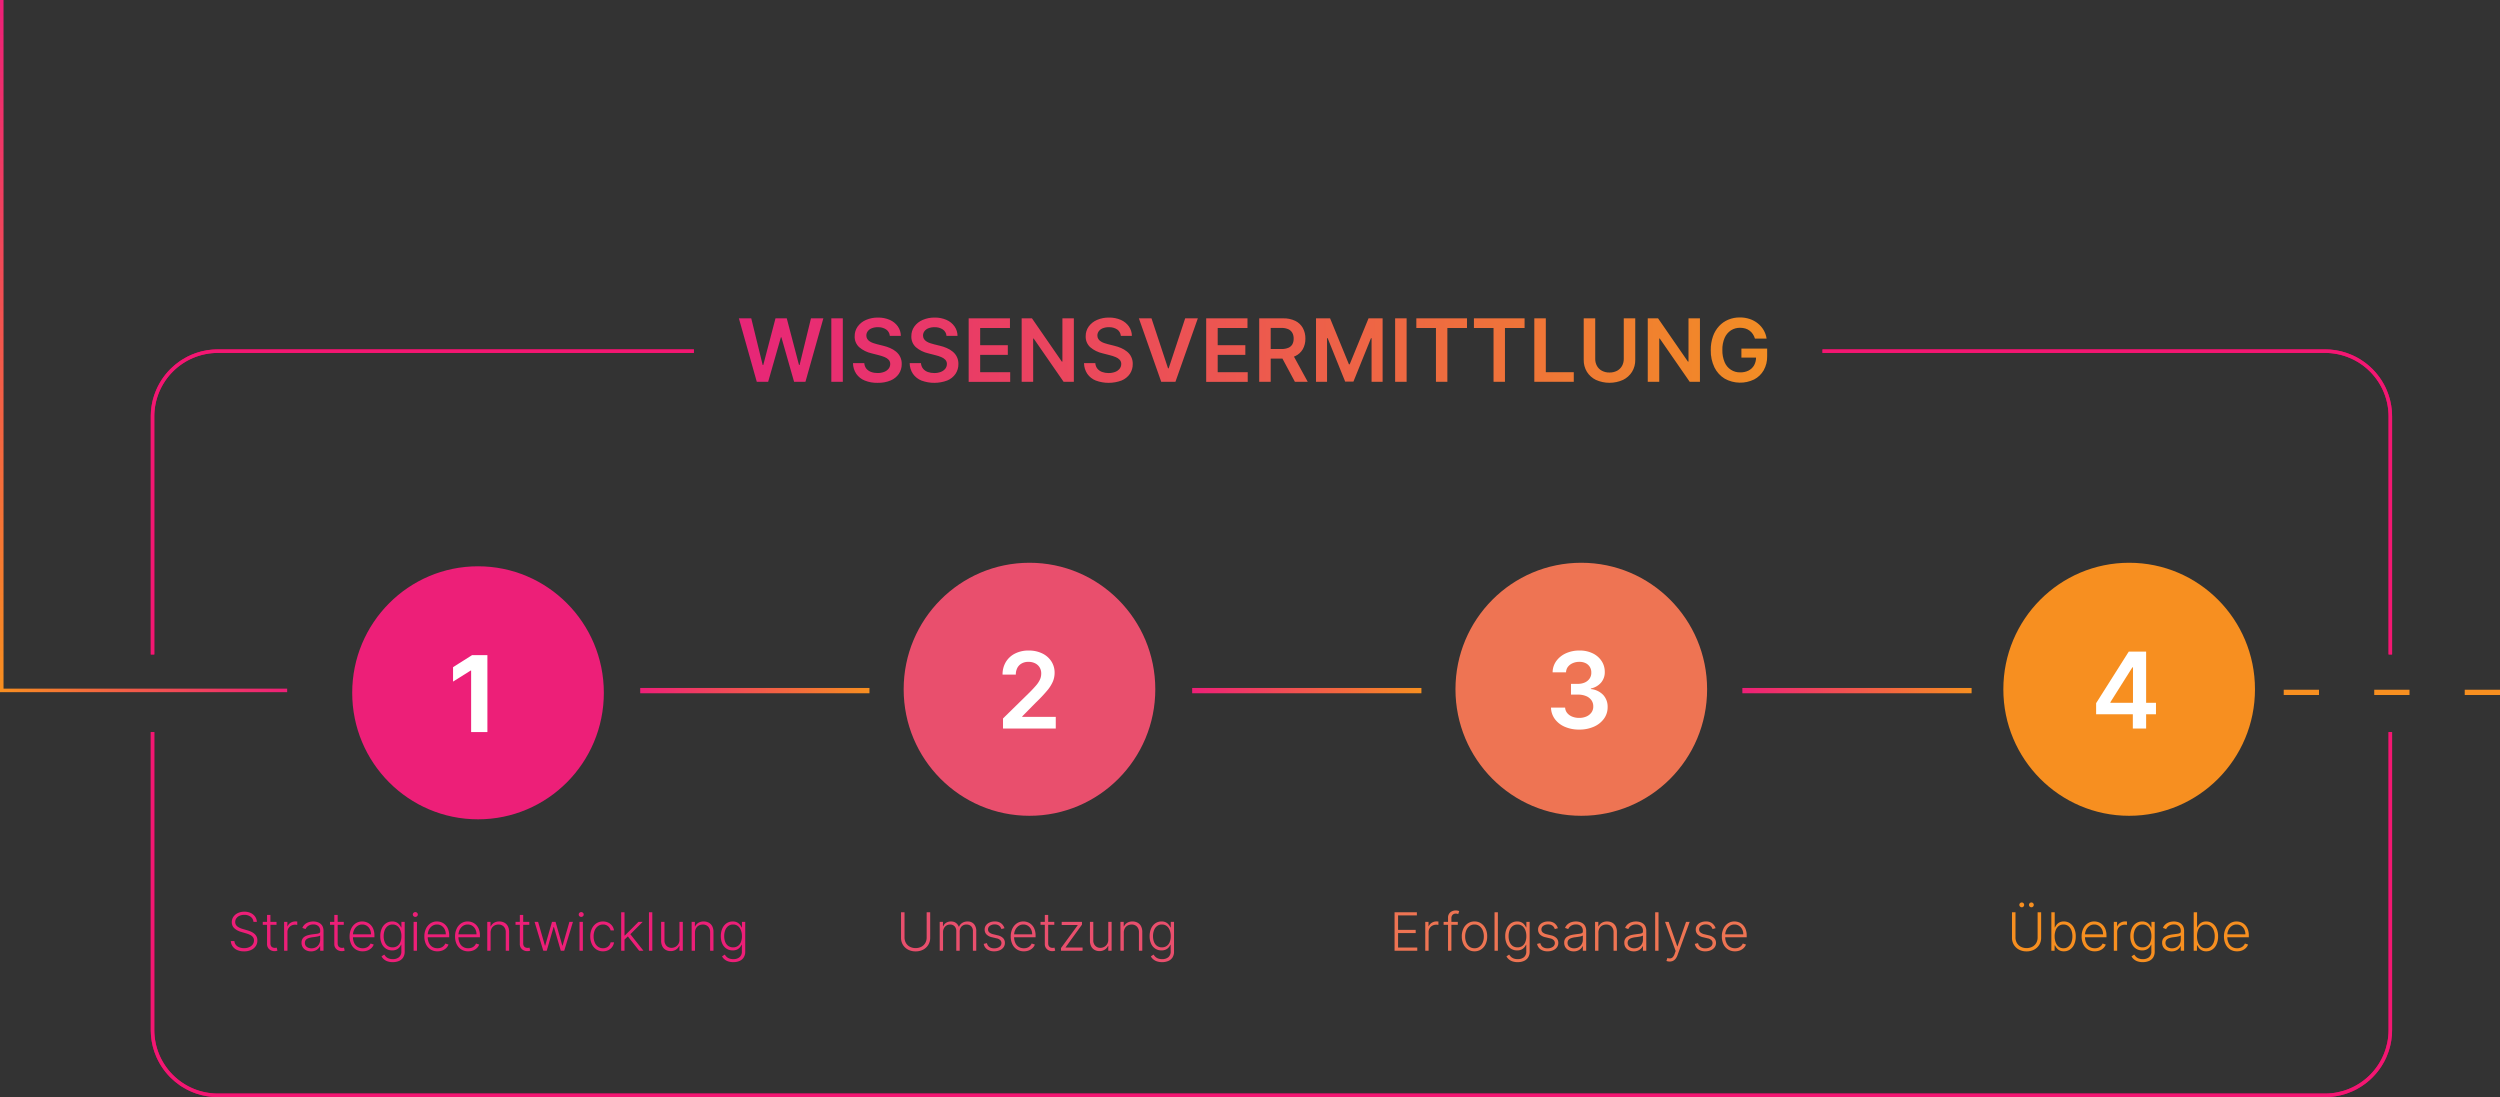
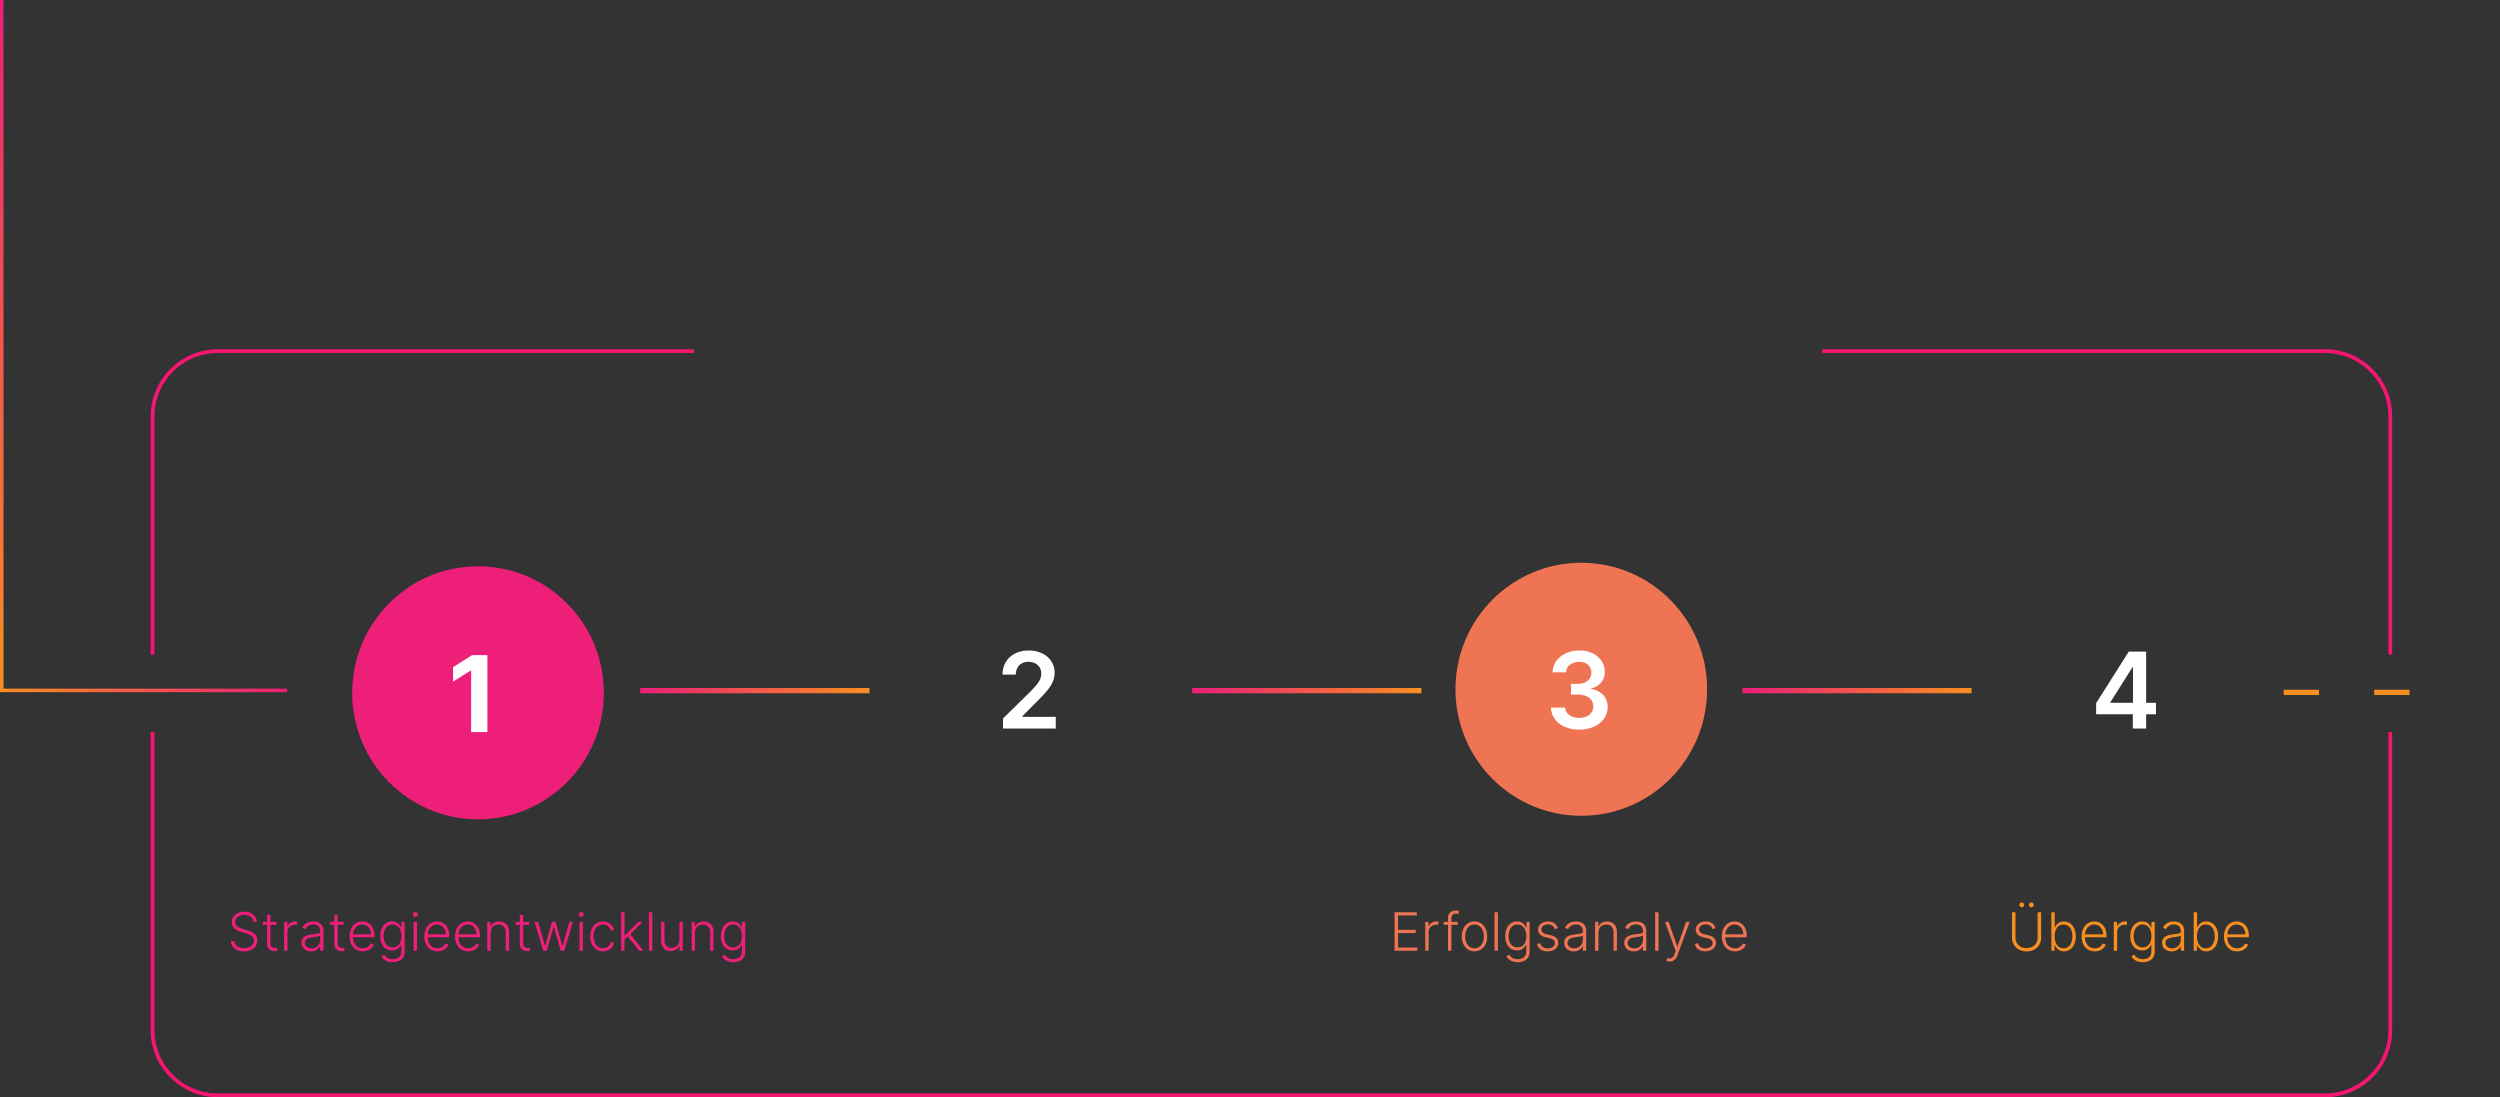
<svg xmlns="http://www.w3.org/2000/svg" width="1417.697" height="622.133" viewBox="0 0 1417.697 622.133">
  <rect x="0" y="0" width="1417.697" height="622.133" fill="#333333" stroke="none" />
  <defs>
    <linearGradient id="linear-gradient" x1="0.5" x2="0.5" y2="1" gradientUnits="objectBoundingBox">
      <stop offset="0" stop-color="#ed1f78" />
      <stop offset="1" stop-color="#f78f20" />
    </linearGradient>
    <clipPath id="clip-path">
      <rect id="Rechteck_83" data-name="Rechteck 83" width="1271" height="424" fill="none" />
    </clipPath>
    <clipPath id="clip-path-2">
      <path id="Pfad_66" data-name="Pfad 66" d="M1324.393,243.487v169a36.041,36.041,0,0,1-36,36h-1195a36.041,36.041,0,0,1-36-36v-169h-2v169a37.663,37.663,0,0,0,2,12.17q.555,1.65,1.259,3.24c.16.35.32.7.491,1.05v.01c.379.8.8,1.58,1.23,2.34a38.739,38.739,0,0,0,4.7,6.52c.26.28.519.561.78.84.3.31.609.62.92.93a38.852,38.852,0,0,0,5.05,4.18c.36.25.72.49,1.089.73h.01c1.031.65,2.08,1.26,3.17,1.83.821.41,1.661.81,2.52,1.17s1.71.691,2.59.99a37.859,37.859,0,0,0,12.191,2h1195a37.69,37.69,0,0,0,12.17-2q1.651-.555,3.24-1.26c.35-.16.7-.32,1.05-.49h.01c.491-.24.97-.48,1.44-.73.82-.45,1.631-.92,2.42-1.42a39.134,39.134,0,0,0,3.41-2.44c0-.01,0-.01.01,0q.81-.66,1.591-1.35c.52-.47,1.019-.95,1.52-1.44a38.922,38.922,0,0,0,5.24-6.53c.5-.79.97-1.6,1.42-2.43.25-.47.489-.95.73-1.44v-.01c.17-.35.329-.7.489-1.05q.706-1.59,1.26-3.24a37.663,37.663,0,0,0,2-12.17v-169Zm-1231-217a37.858,37.858,0,0,0-12.191,2c-.88.3-1.739.63-2.59.99s-1.7.76-2.52,1.17c-1.09.57-2.139,1.18-3.17,1.83h-.01c-.369.24-.729.48-1.089.73a38.852,38.852,0,0,0-5.05,4.18c-.311.31-.62.62-.92.93l-.78.84a38.739,38.739,0,0,0-4.7,6.52c-.43.76-.851,1.54-1.23,2.34v.01c-.171.35-.331.7-.491,1.05q-.705,1.59-1.259,3.24a37.663,37.663,0,0,0-2,12.17v135h2v-135a36.041,36.041,0,0,1,36-36h270v-2Zm910,0v2h285a36.041,36.041,0,0,1,36,36v135h2v-135a37.663,37.663,0,0,0-2-12.17q-.555-1.65-1.26-3.24c-.16-.35-.319-.7-.489-1.05v-.01c-.241-.49-.48-.97-.73-1.44-.45-.83-.921-1.64-1.42-2.43a38.923,38.923,0,0,0-5.24-6.53c-.5-.49-1-.97-1.52-1.44s-1.051-.91-1.591-1.35c-.01.01-.01.01-.01,0a39.133,39.133,0,0,0-3.41-2.44c-.789-.5-1.6-.97-2.42-1.42-.47-.25-.949-.49-1.44-.73h-.01c-.35-.17-.7-.33-1.05-.49q-1.588-.7-3.24-1.26a37.69,37.69,0,0,0-12.17-2Z" fill="none" />
    </clipPath>
    <linearGradient id="linear-gradient-6" x1="-0.044" y1="1.062" x2="-0.043" y2="1.062" gradientUnits="objectBoundingBox">
      <stop offset="0" stop-color="#fe7912" />
      <stop offset="0.575" stop-color="#f73e4b" />
      <stop offset="1" stop-color="#f31772" />
    </linearGradient>
    <clipPath id="clip-path-3">
-       <path id="Pfad_79" data-name="Pfad 79" d="M10.161,36.5,0,.5H7.017L13.5,26.957h.334L20.767.5h6.386L34.1,26.969h.322L40.89.5h7.017l-10.161,36H31.311l-7.2-25.259h-.285L16.6,36.5ZM58.946.5v36H52.424V.5Zm26.645,9.9a4.8,4.8,0,0,0-2.067-3.589A8.014,8.014,0,0,0,78.81,5.522a9.043,9.043,0,0,0-3.5.619A5.056,5.056,0,0,0,73.08,7.812a4.056,4.056,0,0,0-.792,2.413,3.6,3.6,0,0,0,.52,1.955,4.479,4.479,0,0,0,1.411,1.4,9.159,9.159,0,0,0,1.98.953c.73.26,1.46.47,2.2.656l3.379.842A23.109,23.109,0,0,1,85.7,17.316a13.888,13.888,0,0,1,3.391,2.042,8.7,8.7,0,0,1,3.255,7.054,9.783,9.783,0,0,1-1.621,5.569,10.615,10.615,0,0,1-4.666,3.75,18.3,18.3,0,0,1-7.376,1.349,18.41,18.41,0,0,1-7.289-1.3,10.742,10.742,0,0,1-4.814-3.8,11.145,11.145,0,0,1-1.869-6.077h6.411a5.5,5.5,0,0,0,1.163,3.131A6.3,6.3,0,0,0,74.948,30.9a10.526,10.526,0,0,0,3.688.619,10.162,10.162,0,0,0,3.738-.644A5.96,5.96,0,0,0,84.9,29.086a4.319,4.319,0,0,0,.928-2.7A3.387,3.387,0,0,0,85,24.061a6.2,6.2,0,0,0-2.265-1.547A21.623,21.623,0,0,0,79.354,21.4l-4.1-1.052a16.246,16.246,0,0,1-7.017-3.478,7.984,7.984,0,0,1-2.574-6.2A9.278,9.278,0,0,1,67.4,5.1a11.265,11.265,0,0,1,4.715-3.713A16.6,16.6,0,0,1,78.884.064,16.117,16.117,0,0,1,85.6,1.388a11,11,0,0,1,4.542,3.676,9.466,9.466,0,0,1,1.708,5.384H85.579Zm32.14,0a4.8,4.8,0,0,0-2.067-3.589,8.014,8.014,0,0,0-4.715-1.287,9.043,9.043,0,0,0-3.5.619,5.056,5.056,0,0,0-2.228,1.671,4.056,4.056,0,0,0-.792,2.413,3.6,3.6,0,0,0,.52,1.955,4.479,4.479,0,0,0,1.411,1.4,9.159,9.159,0,0,0,1.98.953c.73.26,1.46.47,2.2.656l3.379.842a23.109,23.109,0,0,1,3.923,1.287,13.888,13.888,0,0,1,3.391,2.042,8.7,8.7,0,0,1,3.255,7.054,9.783,9.783,0,0,1-1.621,5.569,10.615,10.615,0,0,1-4.666,3.75,20.966,20.966,0,0,1-14.665.05,10.742,10.742,0,0,1-4.814-3.8,11.145,11.145,0,0,1-1.869-6.077h6.411a5.5,5.5,0,0,0,1.163,3.131,6.3,6.3,0,0,0,2.661,1.869,10.526,10.526,0,0,0,3.688.619,10.162,10.162,0,0,0,3.738-.644,5.96,5.96,0,0,0,2.525-1.795,4.319,4.319,0,0,0,.928-2.7,3.387,3.387,0,0,0-.829-2.327,6.2,6.2,0,0,0-2.265-1.547,21.623,21.623,0,0,0-3.379-1.114l-4.1-1.052a16.246,16.246,0,0,1-7.017-3.478,7.984,7.984,0,0,1-2.574-6.2A9.278,9.278,0,0,1,99.539,5.1a11.265,11.265,0,0,1,4.715-3.713,16.6,16.6,0,0,1,6.77-1.324,16.117,16.117,0,0,1,6.72,1.324,11,11,0,0,1,4.542,3.676,9.466,9.466,0,0,1,1.708,5.384h-6.275Zm12.574,26.1V.5h23.415v5.47H136.828v9.777h15.68v5.47h-15.68v9.826h17.029v5.47H130.306ZM189.957.5v36h-5.8L167.186,11.97h-.3V36.5h-6.522V.5h5.841l16.943,24.541h.322V.5h6.485ZM216.6,10.4a4.8,4.8,0,0,0-2.067-3.589,8.014,8.014,0,0,0-4.715-1.287,9.043,9.043,0,0,0-3.5.619,5.056,5.056,0,0,0-2.228,1.671,4.056,4.056,0,0,0-.792,2.413,3.6,3.6,0,0,0,.52,1.955,4.479,4.479,0,0,0,1.411,1.4,9.159,9.159,0,0,0,1.98.953c.73.26,1.46.47,2.2.656l3.379.842a23.109,23.109,0,0,1,3.923,1.287,13.889,13.889,0,0,1,3.391,2.042,8.7,8.7,0,0,1,3.255,7.054,9.783,9.783,0,0,1-1.621,5.569,10.615,10.615,0,0,1-4.666,3.75,20.966,20.966,0,0,1-14.665.05,10.742,10.742,0,0,1-4.814-3.8,11.145,11.145,0,0,1-1.869-6.077h6.411a5.5,5.5,0,0,0,1.163,3.131,6.3,6.3,0,0,0,2.661,1.869,10.526,10.526,0,0,0,3.688.619,10.162,10.162,0,0,0,3.738-.644,5.96,5.96,0,0,0,2.525-1.795,4.319,4.319,0,0,0,.928-2.7,3.387,3.387,0,0,0-.829-2.327,6.2,6.2,0,0,0-2.265-1.547,21.623,21.623,0,0,0-3.379-1.114l-4.1-1.052a16.246,16.246,0,0,1-7.017-3.478,7.984,7.984,0,0,1-2.574-6.2A9.278,9.278,0,0,1,198.41,5.1a11.265,11.265,0,0,1,4.715-3.713,16.6,16.6,0,0,1,6.77-1.324,16.117,16.117,0,0,1,6.72,1.324,11,11,0,0,1,4.542,3.676,9.466,9.466,0,0,1,1.708,5.384H216.59ZM233.991.5l9.369,28.341h.371L253.087.5h7.178l-12.7,36H239.51L226.837.5h7.153ZM265,36.5V.5H288.42v5.47H271.527v9.777h15.68v5.47h-15.68v9.826h17.029v5.47H265Zm30.073,0V.5h13.5a15.324,15.324,0,0,1,6.968,1.436,9.912,9.912,0,0,1,4.27,4.035,12.182,12.182,0,0,1,1.448,6.039,11.822,11.822,0,0,1-1.473,6,9.74,9.74,0,0,1-4.319,3.923,16,16,0,0,1-6.992,1.386h-9.616V17.9H307.6a9.834,9.834,0,0,0,3.973-.681,4.7,4.7,0,0,0,2.29-1.98,6.429,6.429,0,0,0,.743-3.23,6.591,6.591,0,0,0-.755-3.28,4.975,4.975,0,0,0-2.3-2.079,9.645,9.645,0,0,0-3.985-.718h-5.978V36.486h-6.522Zm18.6-16.311L322.59,36.5h-7.277l-8.75-16.311h7.116ZM327.28.5h7.982l10.693,26.088h.421L357.069.5h7.982v36h-6.262V11.759h-.334L348.5,36.387h-4.678l-9.95-24.678h-.334V36.5H327.28V.5Zm51.385,0v36h-6.522V.5h6.522Zm5.507,5.47V.5H412.9v5.47H401.771V36.5H395.3V5.968H384.172Zm32.66,0V.5h28.724v5.47H434.43V36.5h-6.473V5.968H416.832ZM451.076,36.5V.5H457.6V31.029h15.853V36.5ZM501.792.5h6.522V24.024a12.666,12.666,0,0,1-1.819,6.807,12.422,12.422,0,0,1-5.111,4.579,18.794,18.794,0,0,1-15.383,0,12.387,12.387,0,0,1-5.1-4.579,12.629,12.629,0,0,1-1.807-6.807V.5h6.522V23.479a8.092,8.092,0,0,0,.99,4.01,6.906,6.906,0,0,0,2.809,2.747,8.739,8.739,0,0,0,4.294.99,8.876,8.876,0,0,0,4.294-.99,7.061,7.061,0,0,0,2.809-2.747,8.092,8.092,0,0,0,.99-4.01V.5ZM545,.5v36h-5.8L522.225,11.97h-.3V36.5h-6.522V.5h5.841L538.19,25.039h.322V.5H545Zm31.2,11.5A9.764,9.764,0,0,0,575,9.433a8.047,8.047,0,0,0-1.832-1.943,7.655,7.655,0,0,0-2.438-1.225,10.431,10.431,0,0,0-2.995-.408,9.351,9.351,0,0,0-5.173,1.46,9.834,9.834,0,0,0-3.564,4.282,16.359,16.359,0,0,0-1.287,6.869,16.737,16.737,0,0,0,1.287,6.906,9.271,9.271,0,0,0,8.874,5.767,10.048,10.048,0,0,0,4.752-1.052,7.549,7.549,0,0,0,3.106-2.995,9.135,9.135,0,0,0,1.089-4.567l1.473.223h-9.777v-5.1h14.6V21.97a15.566,15.566,0,0,1-1.968,7.995,13.365,13.365,0,0,1-5.421,5.2,18.105,18.105,0,0,1-16.633-.421,15.334,15.334,0,0,1-5.854-6.386,21.526,21.526,0,0,1-2.1-9.839,22.682,22.682,0,0,1,1.238-7.784A16.694,16.694,0,0,1,555.85,4.9a14.937,14.937,0,0,1,5.235-3.651A16.712,16.712,0,0,1,567.62-.01a17.278,17.278,0,0,1,5.569.866,14.793,14.793,0,0,1,4.591,2.475,13.73,13.73,0,0,1,3.317,3.8,13.419,13.419,0,0,1,1.708,4.851h-6.646Z" transform="translate(0 0.01)" fill="none" />
-     </clipPath>
+       </clipPath>
    <linearGradient id="linear-gradient-7" y1="0.5" x2="1" y2="0.5" gradientUnits="objectBoundingBox">
      <stop offset="0" stop-color="#e72578" />
      <stop offset="1" stop-color="#f28e24" />
    </linearGradient>
  </defs>
  <g id="Gruppe_167" data-name="Gruppe 167" transform="translate(-12096 -5952.867)">
    <g id="Gruppe_151" data-name="Gruppe 151" transform="translate(2.5 -2)">
      <rect id="Rechteck_76" data-name="Rechteck 76" width="3" height="130" transform="translate(12456.553 6348) rotate(-90)" fill="url(#linear-gradient)" />
      <rect id="Rechteck_77" data-name="Rechteck 77" width="3" height="130" transform="translate(12769.553 6348) rotate(-90)" fill="url(#linear-gradient)" />
      <rect id="Rechteck_78" data-name="Rechteck 78" width="3" height="130" transform="translate(13081.553 6348) rotate(-90)" fill="url(#linear-gradient)" />
-       <line id="Linie_10" data-name="Linie 10" y2="20" transform="translate(13511.197 6347.5) rotate(90)" fill="none" stroke="#f78f20" stroke-width="3" />
      <line id="Linie_9" data-name="Linie 9" y2="20" transform="translate(13459.875 6347.5) rotate(90)" fill="none" stroke="#f78f20" stroke-width="3" />
      <line id="Linie_8" data-name="Linie 8" y2="20" transform="translate(13408.553 6347.5) rotate(90)" fill="none" stroke="#f78f20" stroke-width="3" />
      <path id="Pfad_83" data-name="Pfad 83" d="M-133.327-16.364a3.965,3.965,0,0,0-1.609-2.9,5.8,5.8,0,0,0-3.59-1.076,6.453,6.453,0,0,0-2.679.522,4.369,4.369,0,0,0-1.811,1.444,3.524,3.524,0,0,0-.655,2.093,2.986,2.986,0,0,0,.373,1.513,3.575,3.575,0,0,0,1.007,1.113,7.1,7.1,0,0,0,1.406.794,12.982,12.982,0,0,0,1.561.554l2.3.661a16.272,16.272,0,0,1,2.088.735,8.621,8.621,0,0,1,1.912,1.124,5.217,5.217,0,0,1,1.4,1.651A4.85,4.85,0,0,1-131.1-5.8a5.648,5.648,0,0,1-.906,3.143,6.222,6.222,0,0,1-2.6,2.211,9.287,9.287,0,0,1-4.059.815,9.334,9.334,0,0,1-3.867-.74,6.245,6.245,0,0,1-2.578-2.051,5.781,5.781,0,0,1-1.055-3.036h2.045a3.809,3.809,0,0,0,.852,2.184,4.666,4.666,0,0,0,1.939,1.358,7.3,7.3,0,0,0,2.663.463,7.272,7.272,0,0,0,2.9-.549,4.779,4.779,0,0,0,2-1.534,3.753,3.753,0,0,0,.73-2.3,2.967,2.967,0,0,0-.575-1.859,4.493,4.493,0,0,0-1.6-1.262,14.409,14.409,0,0,0-2.381-.906l-2.61-.767a9.7,9.7,0,0,1-3.984-2.12,4.565,4.565,0,0,1-1.417-3.452,5.234,5.234,0,0,1,.943-3.095,6.31,6.31,0,0,1,2.557-2.088,8.5,8.5,0,0,1,3.627-.751,8.281,8.281,0,0,1,3.6.746,6.278,6.278,0,0,1,2.488,2.051,5.391,5.391,0,0,1,.985,2.967Zm13.082,0v1.651h-7.809v-1.651Zm-5.369-3.92h1.907V-4.272a3.1,3.1,0,0,0,.352,1.6,1.957,1.957,0,0,0,.916.82,3.048,3.048,0,0,0,1.2.24,3.667,3.667,0,0,0,.639-.048q.266-.048.469-.1l.4,1.715a4.924,4.924,0,0,1-.682.2,4.679,4.679,0,0,1-1,.091,4.626,4.626,0,0,1-2.008-.458A3.931,3.931,0,0,1-125-1.577a3.9,3.9,0,0,1-.618-2.248ZM-115.941,0V-16.364h1.843v2.514h.138a4.113,4.113,0,0,1,1.71-2,5.111,5.111,0,0,1,2.765-.762q.234,0,.522.011t.479.021v1.928q-.128-.021-.447-.064a5.253,5.253,0,0,0-.692-.043,4.71,4.71,0,0,0-2.274.538,4.057,4.057,0,0,0-1.571,1.486,4.086,4.086,0,0,0-.575,2.163V0Zm15.266.373a6.238,6.238,0,0,1-2.706-.581,4.682,4.682,0,0,1-1.95-1.683,4.772,4.772,0,0,1-.724-2.679,4.188,4.188,0,0,1,.458-2.045,3.73,3.73,0,0,1,1.3-1.364,7.193,7.193,0,0,1,1.992-.842A18.528,18.528,0,0,1-99.769-9.3q1.374-.17,2.328-.3a4.258,4.258,0,0,0,1.454-.4.946.946,0,0,0,.5-.895v-.384a3.5,3.5,0,0,0-1-2.637,3.949,3.949,0,0,0-2.86-.964,4.925,4.925,0,0,0-2.882.778,4.3,4.3,0,0,0-1.561,1.832l-1.8-.65a5.354,5.354,0,0,1,1.534-2.147,6.166,6.166,0,0,1,2.195-1.161,8.686,8.686,0,0,1,2.461-.357,8.346,8.346,0,0,1,1.955.245,5.631,5.631,0,0,1,1.891.847,4.394,4.394,0,0,1,1.417,1.673,5.972,5.972,0,0,1,.543,2.711V0h-1.9V-2.589H-95.6a5.15,5.15,0,0,1-1.012,1.406A5.242,5.242,0,0,1-98.3-.064,5.96,5.96,0,0,1-100.675.373Zm.256-1.737A4.961,4.961,0,0,0-97.8-2.035a4.633,4.633,0,0,0,1.71-1.784,5.08,5.08,0,0,0,.6-2.456V-8.64a1.883,1.883,0,0,1-.708.362A9.548,9.548,0,0,1-97.335-8q-.645.123-1.284.208t-1.151.149a10.625,10.625,0,0,0-2.365.533,3.433,3.433,0,0,0-1.5,1,2.471,2.471,0,0,0-.522,1.625,2.734,2.734,0,0,0,1.065,2.306A4.273,4.273,0,0,0-100.419-1.364Zm18.313-15v1.651h-7.809v-1.651Zm-5.369-3.92h1.907V-4.272a3.1,3.1,0,0,0,.352,1.6,1.957,1.957,0,0,0,.916.82,3.048,3.048,0,0,0,1.2.24,3.667,3.667,0,0,0,.639-.048q.266-.048.469-.1l.4,1.715a4.924,4.924,0,0,1-.682.2,4.679,4.679,0,0,1-1,.091,4.626,4.626,0,0,1-2.008-.458,3.931,3.931,0,0,1-1.582-1.364,3.9,3.9,0,0,1-.618-2.248ZM-71.357.341A7.192,7.192,0,0,1-75.32-.73,7.062,7.062,0,0,1-77.9-3.7a10.034,10.034,0,0,1-.911-4.384A10.148,10.148,0,0,1-77.9-12.48,7.339,7.339,0,0,1-75.378-15.5a6.5,6.5,0,0,1,3.734-1.092,6.97,6.97,0,0,1,2.567.485,6.383,6.383,0,0,1,2.221,1.481,7.1,7.1,0,0,1,1.561,2.5,9.985,9.985,0,0,1,.575,3.564v.938H-77.5V-9.29h10.845a6.239,6.239,0,0,0-.634-2.839,5.031,5.031,0,0,0-1.758-2,4.632,4.632,0,0,0-2.594-.735,4.642,4.642,0,0,0-2.738.831,5.667,5.667,0,0,0-1.848,2.195,6.811,6.811,0,0,0-.676,2.983v1a8,8,0,0,0,.676,3.4,5.213,5.213,0,0,0,1.923,2.253,5.349,5.349,0,0,0,2.951.8,5.324,5.324,0,0,0,2.04-.362,4.39,4.39,0,0,0,1.481-.975,4.287,4.287,0,0,0,.911-1.348l1.8.586a5.335,5.335,0,0,1-1.22,1.907,6.245,6.245,0,0,1-2.109,1.4A7.48,7.48,0,0,1-71.357.341Zm17.045,6.136a9.026,9.026,0,0,1-2.93-.431,6.356,6.356,0,0,1-2.12-1.177A5.624,5.624,0,0,1-60.7,3.2l1.555-1.023A5.854,5.854,0,0,0-58.2,3.388a4.635,4.635,0,0,0,1.545.991,6.163,6.163,0,0,0,2.349.394A5.392,5.392,0,0,0-50.8,3.686,4.1,4.1,0,0,0-49.464.309V-3.377h-.17a6.352,6.352,0,0,1-.948,1.486A4.855,4.855,0,0,1-52.2-.661a5.559,5.559,0,0,1-2.466.49,6.322,6.322,0,0,1-3.478-.969,6.578,6.578,0,0,1-2.386-2.775A9.861,9.861,0,0,1-61.4-8.224a10.569,10.569,0,0,1,.847-4.368,6.93,6.93,0,0,1,2.37-2.94,6.078,6.078,0,0,1,3.548-1.055,5.269,5.269,0,0,1,2.493.527,4.866,4.866,0,0,1,1.593,1.305,7.991,7.991,0,0,1,.943,1.513h.192v-3.121h1.854V.426a6.1,6.1,0,0,1-.884,3.42,5.273,5.273,0,0,1-2.408,1.987A8.813,8.813,0,0,1-54.311,6.477Zm-.128-8.384a4.673,4.673,0,0,0,2.7-.762,4.8,4.8,0,0,0,1.715-2.189,8.786,8.786,0,0,0,.6-3.4,9.228,9.228,0,0,0-.586-3.4A5.358,5.358,0,0,0-51.717-14a4.327,4.327,0,0,0-2.722-.858,4.355,4.355,0,0,0-2.77.884,5.409,5.409,0,0,0-1.7,2.381,9.245,9.245,0,0,0-.575,3.34A8.688,8.688,0,0,0-58.9-4.949a4.981,4.981,0,0,0,1.715,2.237A4.614,4.614,0,0,0-54.439-1.907ZM-42.507,0V-16.364H-40.6V0Zm.969-19.176a1.393,1.393,0,0,1-1-.4,1.289,1.289,0,0,1-.415-.964,1.289,1.289,0,0,1,.415-.964,1.393,1.393,0,0,1,1-.4,1.393,1.393,0,0,1,1,.4,1.289,1.289,0,0,1,.415.964,1.289,1.289,0,0,1-.415.964A1.393,1.393,0,0,1-41.538-19.176ZM-28.956.341A7.192,7.192,0,0,1-32.919-.73,7.062,7.062,0,0,1-35.5-3.7a10.034,10.034,0,0,1-.911-4.384A10.148,10.148,0,0,1-35.5-12.48,7.339,7.339,0,0,1-32.978-15.5a6.5,6.5,0,0,1,3.734-1.092,6.97,6.97,0,0,1,2.567.485,6.383,6.383,0,0,1,2.221,1.481,7.1,7.1,0,0,1,1.561,2.5,9.985,9.985,0,0,1,.575,3.564v.938H-35.1V-9.29h10.845a6.239,6.239,0,0,0-.634-2.839,5.031,5.031,0,0,0-1.758-2,4.632,4.632,0,0,0-2.594-.735,4.642,4.642,0,0,0-2.738.831,5.667,5.667,0,0,0-1.848,2.195,6.811,6.811,0,0,0-.676,2.983v1a8,8,0,0,0,.676,3.4,5.213,5.213,0,0,0,1.923,2.253,5.349,5.349,0,0,0,2.951.8,5.324,5.324,0,0,0,2.04-.362,4.391,4.391,0,0,0,1.481-.975,4.287,4.287,0,0,0,.911-1.348l1.8.586a5.335,5.335,0,0,1-1.22,1.907,6.245,6.245,0,0,1-2.109,1.4A7.48,7.48,0,0,1-28.956.341Zm17.418,0A7.192,7.192,0,0,1-15.5-.73,7.062,7.062,0,0,1-18.084-3.7,10.034,10.034,0,0,1-19-8.086a10.148,10.148,0,0,1,.911-4.395A7.339,7.339,0,0,1-15.559-15.5a6.5,6.5,0,0,1,3.734-1.092,6.97,6.97,0,0,1,2.567.485,6.383,6.383,0,0,1,2.221,1.481,7.1,7.1,0,0,1,1.561,2.5A9.985,9.985,0,0,1-4.9-8.555v.938H-17.685V-9.29H-6.839a6.239,6.239,0,0,0-.634-2.839,5.031,5.031,0,0,0-1.758-2,4.632,4.632,0,0,0-2.594-.735,4.642,4.642,0,0,0-2.738.831,5.667,5.667,0,0,0-1.848,2.195,6.811,6.811,0,0,0-.676,2.983v1a8,8,0,0,0,.676,3.4,5.213,5.213,0,0,0,1.923,2.253,5.349,5.349,0,0,0,2.951.8A5.324,5.324,0,0,0-9.5-1.758a4.39,4.39,0,0,0,1.481-.975A4.287,4.287,0,0,0-7.106-4.08l1.8.586a5.335,5.335,0,0,1-1.22,1.907,6.245,6.245,0,0,1-2.109,1.4A7.48,7.48,0,0,1-11.538.341Zm12.7-10.568V0h-1.9V-16.364H1.108V-13.8h.17a4.6,4.6,0,0,1,1.8-2.019,5.6,5.6,0,0,1,3.02-.762A5.937,5.937,0,0,1,9-15.89a4.759,4.759,0,0,1,1.95,2.019,6.982,6.982,0,0,1,.7,3.271V0h-1.9V-10.483a4.41,4.41,0,0,0-1.124-3.185,3.976,3.976,0,0,0-3.01-1.172,4.653,4.653,0,0,0-2.29.554,4.016,4.016,0,0,0-1.582,1.593A4.977,4.977,0,0,0,1.161-10.227ZM23.1-16.364v1.651H15.288v-1.651Zm-5.369-3.92h1.907V-4.272a3.1,3.1,0,0,0,.352,1.6,1.957,1.957,0,0,0,.916.82,3.048,3.048,0,0,0,1.2.24,3.667,3.667,0,0,0,.639-.048q.266-.048.469-.1l.4,1.715a4.925,4.925,0,0,1-.682.2,4.679,4.679,0,0,1-1,.091,4.626,4.626,0,0,1-2.008-.458,3.931,3.931,0,0,1-1.582-1.364,3.9,3.9,0,0,1-.618-2.248ZM31.033,0,26.09-16.364h2l3.878,13.5h.138l3.867-13.5H37.99L41.825-2.9h.149l3.878-13.466h2L42.912,0h-1.96L37.074-13.413h-.2L32.994,0Zm20.54,0V-16.364H53.48V0Zm.969-19.176a1.393,1.393,0,0,1-1-.4,1.289,1.289,0,0,1-.415-.964,1.289,1.289,0,0,1,.415-.964,1.393,1.393,0,0,1,1-.4,1.393,1.393,0,0,1,1,.4,1.289,1.289,0,0,1,.415.964,1.289,1.289,0,0,1-.415.964A1.393,1.393,0,0,1,52.543-19.176ZM64.9.341a6.66,6.66,0,0,1-3.819-1.1,7.254,7.254,0,0,1-2.52-3,10.116,10.116,0,0,1-.895-4.347,10.087,10.087,0,0,1,.911-4.379,7.331,7.331,0,0,1,2.53-3.01,6.566,6.566,0,0,1,3.761-1.092,6.828,6.828,0,0,1,2.972.634,5.9,5.9,0,0,1,2.2,1.779,5.71,5.71,0,0,1,1.092,2.669H69.215a4.273,4.273,0,0,0-1.433-2.37,4.236,4.236,0,0,0-2.882-.985,4.693,4.693,0,0,0-2.77.847,5.605,5.605,0,0,0-1.88,2.354,8.448,8.448,0,0,0-.676,3.489,8.808,8.808,0,0,0,.661,3.521,5.6,5.6,0,0,0,1.859,2.392A4.677,4.677,0,0,0,64.9-1.4a4.736,4.736,0,0,0,1.987-.41A4.113,4.113,0,0,0,68.4-2.972a4.119,4.119,0,0,0,.826-1.8h1.918a5.846,5.846,0,0,1-1.049,2.637A5.829,5.829,0,0,1,67.931-.32,6.71,6.71,0,0,1,64.9.341Zm12.028-6.52-.021-2.482h.426l7.67-7.7h2.4L79.826-8.778l-.17.032ZM75.2,0V-21.818h1.9V0ZM85.4,0,78.75-8.406l1.364-1.31L87.827,0Zm7.457-21.818V0h-1.9V-21.818Zm15.4,15.565v-10.11h1.9V0h-1.9V-2.717h-.149a5.016,5.016,0,0,1-1.822,2.093,5.344,5.344,0,0,1-3.047.836,5.548,5.548,0,0,1-2.781-.687,4.792,4.792,0,0,1-1.907-2.019,7.027,7.027,0,0,1-.692-3.271v-10.6h1.9V-5.881A4.246,4.246,0,0,0,100.888-2.8a3.857,3.857,0,0,0,2.9,1.167,4.554,4.554,0,0,0,2.131-.533A4.4,4.4,0,0,0,107.6-3.723,4.587,4.587,0,0,0,108.26-6.254Zm8.8-3.974V0h-1.9V-16.364h1.843V-13.8h.17a4.6,4.6,0,0,1,1.8-2.019,5.6,5.6,0,0,1,3.02-.762,5.937,5.937,0,0,1,2.9.687,4.759,4.759,0,0,1,1.95,2.019,6.982,6.982,0,0,1,.7,3.271V0h-1.9V-10.483a4.41,4.41,0,0,0-1.124-3.185,3.976,3.976,0,0,0-3.01-1.172,4.653,4.653,0,0,0-2.29.554,4.016,4.016,0,0,0-1.582,1.593A4.977,4.977,0,0,0,117.06-10.227Zm21.733,16.7a9.026,9.026,0,0,1-2.93-.431,6.356,6.356,0,0,1-2.12-1.177A5.624,5.624,0,0,1,132.4,3.2l1.555-1.023a5.854,5.854,0,0,0,.943,1.214,4.635,4.635,0,0,0,1.545.991,6.163,6.163,0,0,0,2.349.394,5.392,5.392,0,0,0,3.51-1.087A4.1,4.1,0,0,0,143.64.309V-3.377h-.17a6.352,6.352,0,0,1-.948,1.486,4.855,4.855,0,0,1-1.614,1.23,5.559,5.559,0,0,1-2.466.49,6.322,6.322,0,0,1-3.478-.969,6.578,6.578,0,0,1-2.386-2.775,9.861,9.861,0,0,1-.868-4.309,10.568,10.568,0,0,1,.847-4.368,6.93,6.93,0,0,1,2.37-2.94,6.078,6.078,0,0,1,3.548-1.055,5.269,5.269,0,0,1,2.493.527,4.866,4.866,0,0,1,1.593,1.305,7.991,7.991,0,0,1,.943,1.513h.192v-3.121h1.854V.426a6.1,6.1,0,0,1-.884,3.42,5.273,5.273,0,0,1-2.408,1.987A8.813,8.813,0,0,1,138.793,6.477Zm-.128-8.384a4.673,4.673,0,0,0,2.7-.762,4.8,4.8,0,0,0,1.715-2.189,8.785,8.785,0,0,0,.6-3.4,9.228,9.228,0,0,0-.586-3.4,5.358,5.358,0,0,0-1.7-2.344,4.327,4.327,0,0,0-2.722-.858,4.355,4.355,0,0,0-2.77.884,5.409,5.409,0,0,0-1.7,2.381,9.244,9.244,0,0,0-.575,3.34,8.688,8.688,0,0,0,.586,3.308,4.981,4.981,0,0,0,1.715,2.237A4.614,4.614,0,0,0,138.665-1.907Z" transform="translate(12370.553 6494)" fill="#ed1f78" />
-       <path id="Pfad_82" data-name="Pfad 82" d="M17.44-21.818h1.992V-7.372a7.624,7.624,0,0,1-1.044,3.979,7.415,7.415,0,0,1-2.9,2.759A8.932,8.932,0,0,1,11.165.373,8.9,8.9,0,0,1,6.85-.639,7.456,7.456,0,0,1,3.942-3.4,7.6,7.6,0,0,1,2.9-7.372V-21.818H4.89V-7.511a6.116,6.116,0,0,0,.778,3.095A5.557,5.557,0,0,0,7.857-2.28a6.748,6.748,0,0,0,3.308.778,6.779,6.779,0,0,0,3.313-.778,5.511,5.511,0,0,0,2.189-2.136,6.15,6.15,0,0,0,.772-3.095ZM24.833,0V-16.364h1.843v2.514h.17a4.036,4.036,0,0,1,1.635-2,5.018,5.018,0,0,1,2.754-.73,4.619,4.619,0,0,1,2.786.794A4.771,4.771,0,0,1,35.657-13.6H35.8A4.564,4.564,0,0,1,37.6-15.772a5.509,5.509,0,0,1,3.042-.8,4.656,4.656,0,0,1,3.6,1.433,5.962,5.962,0,0,1,1.321,4.181V0h-1.9V-10.962a3.9,3.9,0,0,0-.991-2.908,3.572,3.572,0,0,0-2.61-.969A3.641,3.641,0,0,0,37.18-13.69a4.257,4.257,0,0,0-1.012,2.919V0H34.229V-11.133a3.844,3.844,0,0,0-.927-2.685,3.343,3.343,0,0,0-2.61-1.023,3.794,3.794,0,0,0-2.029.554,3.882,3.882,0,0,0-1.417,1.539,4.8,4.8,0,0,0-.517,2.264V0ZM61.566-12.773l-1.737.49a4.567,4.567,0,0,0-.724-1.332,3.3,3.3,0,0,0-1.22-.948,4.374,4.374,0,0,0-1.859-.352,4.465,4.465,0,0,0-2.727.788,2.425,2.425,0,0,0-1.065,2.035,2.19,2.19,0,0,0,.73,1.71,5.311,5.311,0,0,0,2.253,1.039l2.472.607a6.141,6.141,0,0,1,3.084,1.587A3.812,3.812,0,0,1,61.8-4.421a4.133,4.133,0,0,1-.767,2.461A5.117,5.117,0,0,1,58.9-.272a7.693,7.693,0,0,1-3.169.613A6.768,6.768,0,0,1,51.776-.74a4.882,4.882,0,0,1-1.992-3.127l1.822-.447a3.665,3.665,0,0,0,1.38,2.205,4.515,4.515,0,0,0,2.711.746,4.906,4.906,0,0,0,3.015-.847A2.562,2.562,0,0,0,59.84-4.336,2.294,2.294,0,0,0,59.18-6a4.053,4.053,0,0,0-2-1L54.5-7.638a6.131,6.131,0,0,1-3.153-1.619,3.9,3.9,0,0,1-1.023-2.749,3.988,3.988,0,0,1,.735-2.381A4.931,4.931,0,0,1,53.086-16a7.033,7.033,0,0,1,2.94-.586,5.823,5.823,0,0,1,3.6,1.017A5.643,5.643,0,0,1,61.566-12.773Zm11,13.114A7.192,7.192,0,0,1,68.608-.73,7.062,7.062,0,0,1,66.025-3.7a10.034,10.034,0,0,1-.911-4.384,10.148,10.148,0,0,1,.911-4.395A7.339,7.339,0,0,1,68.549-15.5a6.5,6.5,0,0,1,3.734-1.092,6.97,6.97,0,0,1,2.567.485,6.383,6.383,0,0,1,2.221,1.481,7.1,7.1,0,0,1,1.561,2.5,9.985,9.985,0,0,1,.575,3.564v.938H66.424V-9.29H77.269a6.239,6.239,0,0,0-.634-2.839,5.031,5.031,0,0,0-1.758-2,4.632,4.632,0,0,0-2.594-.735,4.642,4.642,0,0,0-2.738.831A5.667,5.667,0,0,0,67.7-11.836a6.811,6.811,0,0,0-.676,2.983v1a8,8,0,0,0,.676,3.4A5.213,5.213,0,0,0,69.62-2.195a5.349,5.349,0,0,0,2.951.8,5.324,5.324,0,0,0,2.04-.362,4.391,4.391,0,0,0,1.481-.975A4.287,4.287,0,0,0,77-4.08l1.8.586a5.335,5.335,0,0,1-1.22,1.907,6.245,6.245,0,0,1-2.109,1.4A7.48,7.48,0,0,1,72.571.341Zm17.248-16.7v1.651H82.01v-1.651Zm-5.369-3.92h1.907V-4.272a3.1,3.1,0,0,0,.352,1.6,1.957,1.957,0,0,0,.916.82,3.048,3.048,0,0,0,1.2.24,3.667,3.667,0,0,0,.639-.048q.266-.048.469-.1l.4,1.715a4.924,4.924,0,0,1-.682.2,4.679,4.679,0,0,1-1,.091,4.626,4.626,0,0,1-2.008-.458,3.931,3.931,0,0,1-1.582-1.364,3.9,3.9,0,0,1-.618-2.248ZM93.612,0V-1.5l9.46-12.933v-.138H94.016v-1.79h11.5V-14.8L96.222-1.928v.138h9.631V0Zm26.815-6.254v-10.11h1.9V0h-1.9V-2.717h-.149a5.016,5.016,0,0,1-1.822,2.093,5.344,5.344,0,0,1-3.047.836,5.548,5.548,0,0,1-2.781-.687,4.792,4.792,0,0,1-1.907-2.019,7.027,7.027,0,0,1-.692-3.271v-10.6h1.9V-5.881A4.246,4.246,0,0,0,113.054-2.8a3.857,3.857,0,0,0,2.9,1.167,4.554,4.554,0,0,0,2.131-.533,4.4,4.4,0,0,0,1.683-1.561A4.587,4.587,0,0,0,120.426-6.254Zm8.8-3.974V0h-1.9V-16.364h1.843V-13.8h.17a4.6,4.6,0,0,1,1.8-2.019,5.6,5.6,0,0,1,3.02-.762,5.937,5.937,0,0,1,2.9.687,4.759,4.759,0,0,1,1.95,2.019,6.982,6.982,0,0,1,.7,3.271V0h-1.9V-10.483a4.41,4.41,0,0,0-1.124-3.185,3.976,3.976,0,0,0-3.01-1.172,4.653,4.653,0,0,0-2.29.554,4.016,4.016,0,0,0-1.582,1.593A4.977,4.977,0,0,0,129.226-10.227Zm21.733,16.7a9.026,9.026,0,0,1-2.93-.431,6.356,6.356,0,0,1-2.12-1.177A5.624,5.624,0,0,1,144.567,3.2l1.555-1.023a5.854,5.854,0,0,0,.943,1.214,4.635,4.635,0,0,0,1.545.991,6.163,6.163,0,0,0,2.349.394,5.392,5.392,0,0,0,3.51-1.087A4.1,4.1,0,0,0,155.806.309V-3.377h-.17a6.352,6.352,0,0,1-.948,1.486,4.855,4.855,0,0,1-1.614,1.23,5.559,5.559,0,0,1-2.466.49,6.322,6.322,0,0,1-3.478-.969,6.578,6.578,0,0,1-2.386-2.775,9.861,9.861,0,0,1-.868-4.309,10.568,10.568,0,0,1,.847-4.368,6.93,6.93,0,0,1,2.37-2.94,6.078,6.078,0,0,1,3.548-1.055,5.269,5.269,0,0,1,2.493.527,4.866,4.866,0,0,1,1.593,1.305,7.991,7.991,0,0,1,.943,1.513h.192v-3.121h1.854V.426a6.1,6.1,0,0,1-.884,3.42,5.273,5.273,0,0,1-2.408,1.987A8.813,8.813,0,0,1,150.959,6.477Zm-.128-8.384a4.673,4.673,0,0,0,2.7-.762,4.8,4.8,0,0,0,1.715-2.189,8.785,8.785,0,0,0,.6-3.4,9.228,9.228,0,0,0-.586-3.4,5.358,5.358,0,0,0-1.7-2.344,4.327,4.327,0,0,0-2.722-.858,4.355,4.355,0,0,0-2.77.884,5.409,5.409,0,0,0-1.7,2.381,9.244,9.244,0,0,0-.575,3.34,8.688,8.688,0,0,0,.586,3.308,4.981,4.981,0,0,0,1.715,2.237A4.614,4.614,0,0,0,150.831-1.907Z" transform="translate(12601.553 6494)" fill="#e94f6d" />
      <path id="Pfad_81" data-name="Pfad 81" d="M17.44-21.818h1.992V-7.372a7.624,7.624,0,0,1-1.044,3.979,7.415,7.415,0,0,1-2.9,2.759A8.932,8.932,0,0,1,11.165.373,8.9,8.9,0,0,1,6.85-.639,7.456,7.456,0,0,1,3.942-3.4,7.6,7.6,0,0,1,2.9-7.372V-21.818H4.89V-7.511a6.116,6.116,0,0,0,.778,3.095A5.557,5.557,0,0,0,7.857-2.28a6.748,6.748,0,0,0,3.308.778,6.779,6.779,0,0,0,3.313-.778,5.511,5.511,0,0,0,2.189-2.136,6.15,6.15,0,0,0,.772-3.095Zm-9-2.812a1.308,1.308,0,0,1-.953-.41,1.308,1.308,0,0,1-.41-.953,1.292,1.292,0,0,1,.41-.969,1.334,1.334,0,0,1,.953-.394,1.313,1.313,0,0,1,.975.394,1.327,1.327,0,0,1,.389.969,1.343,1.343,0,0,1-.389.953A1.287,1.287,0,0,1,8.438-24.631Zm5.455,0a1.308,1.308,0,0,1-.953-.41,1.308,1.308,0,0,1-.41-.953,1.292,1.292,0,0,1,.41-.969,1.334,1.334,0,0,1,.953-.394,1.313,1.313,0,0,1,.975.394,1.327,1.327,0,0,1,.389.969,1.343,1.343,0,0,1-.389.953A1.287,1.287,0,0,1,13.892-24.631ZM25.227,0V-21.818h1.907v8.576h.17a7.174,7.174,0,0,1,.922-1.513,4.882,4.882,0,0,1,1.587-1.305,5.237,5.237,0,0,1,2.488-.527,6.038,6.038,0,0,1,3.537,1.06,6.988,6.988,0,0,1,2.376,2.962,10.735,10.735,0,0,1,.852,4.426A10.86,10.86,0,0,1,38.219-3.7,7,7,0,0,1,35.854-.724,5.975,5.975,0,0,1,32.333.341a5.232,5.232,0,0,1-2.488-.533,4.936,4.936,0,0,1-1.6-1.316A7.432,7.432,0,0,1,27.3-3.036H27.07V0ZM27.1-8.171a9.685,9.685,0,0,0,.591,3.51,5.445,5.445,0,0,0,1.7,2.4,4.258,4.258,0,0,0,2.7.868,4.287,4.287,0,0,0,2.759-.9A5.574,5.574,0,0,0,36.573-4.73a9.582,9.582,0,0,0,.586-3.441,9.423,9.423,0,0,0-.581-3.4,5.474,5.474,0,0,0-1.71-2.4,4.338,4.338,0,0,0-2.77-.89A4.31,4.31,0,0,0,29.387-14a5.345,5.345,0,0,0-1.7,2.365A9.526,9.526,0,0,0,27.1-8.171ZM49.847.341A7.192,7.192,0,0,1,45.884-.73,7.062,7.062,0,0,1,43.3-3.7a10.034,10.034,0,0,1-.911-4.384A10.148,10.148,0,0,1,43.3-12.48,7.339,7.339,0,0,1,45.826-15.5a6.5,6.5,0,0,1,3.734-1.092,6.97,6.97,0,0,1,2.567.485,6.383,6.383,0,0,1,2.221,1.481,7.1,7.1,0,0,1,1.561,2.5,9.985,9.985,0,0,1,.575,3.564v.938H43.7V-9.29H54.545a6.239,6.239,0,0,0-.634-2.839,5.031,5.031,0,0,0-1.758-2,4.632,4.632,0,0,0-2.594-.735,4.642,4.642,0,0,0-2.738.831,5.667,5.667,0,0,0-1.848,2.195A6.811,6.811,0,0,0,44.3-8.853v1a8,8,0,0,0,.676,3.4A5.213,5.213,0,0,0,46.9-2.195a5.349,5.349,0,0,0,2.951.8,5.324,5.324,0,0,0,2.04-.362,4.39,4.39,0,0,0,1.481-.975,4.287,4.287,0,0,0,.911-1.348l1.8.586a5.335,5.335,0,0,1-1.22,1.907,6.245,6.245,0,0,1-2.109,1.4A7.48,7.48,0,0,1,49.847.341ZM60.65,0V-16.364h1.843v2.514h.138a4.113,4.113,0,0,1,1.71-2,5.111,5.111,0,0,1,2.765-.762q.234,0,.522.011t.479.021v1.928q-.128-.021-.447-.064a5.253,5.253,0,0,0-.692-.043,4.71,4.71,0,0,0-2.275.538,4.057,4.057,0,0,0-1.571,1.486,4.086,4.086,0,0,0-.575,2.163V0ZM77.077,6.477a9.026,9.026,0,0,1-2.93-.431,6.356,6.356,0,0,1-2.12-1.177A5.624,5.624,0,0,1,70.685,3.2l1.555-1.023a5.854,5.854,0,0,0,.943,1.214,4.635,4.635,0,0,0,1.545.991,6.163,6.163,0,0,0,2.349.394,5.392,5.392,0,0,0,3.51-1.087A4.1,4.1,0,0,0,81.925.309V-3.377h-.17a6.352,6.352,0,0,1-.948,1.486,4.855,4.855,0,0,1-1.614,1.23,5.559,5.559,0,0,1-2.466.49,6.322,6.322,0,0,1-3.478-.969,6.578,6.578,0,0,1-2.386-2.775,9.861,9.861,0,0,1-.868-4.309,10.569,10.569,0,0,1,.847-4.368,6.93,6.93,0,0,1,2.37-2.94,6.078,6.078,0,0,1,3.548-1.055,5.269,5.269,0,0,1,2.493.527,4.866,4.866,0,0,1,1.593,1.305,7.99,7.99,0,0,1,.943,1.513h.192v-3.121h1.854V.426a6.1,6.1,0,0,1-.884,3.42A5.273,5.273,0,0,1,80.54,5.833,8.813,8.813,0,0,1,77.077,6.477ZM76.95-1.907a4.673,4.673,0,0,0,2.7-.762A4.8,4.8,0,0,0,81.36-4.858a8.786,8.786,0,0,0,.6-3.4,9.228,9.228,0,0,0-.586-3.4A5.358,5.358,0,0,0,79.672-14a4.327,4.327,0,0,0-2.722-.858,4.355,4.355,0,0,0-2.77.884,5.409,5.409,0,0,0-1.7,2.381,9.245,9.245,0,0,0-.575,3.34,8.688,8.688,0,0,0,.586,3.308A4.981,4.981,0,0,0,74.2-2.711,4.614,4.614,0,0,0,76.95-1.907ZM93.43.373a6.238,6.238,0,0,1-2.706-.581,4.682,4.682,0,0,1-1.95-1.683A4.772,4.772,0,0,1,88.05-4.57a4.188,4.188,0,0,1,.458-2.045,3.73,3.73,0,0,1,1.3-1.364A7.193,7.193,0,0,1,91.8-8.821,18.528,18.528,0,0,1,94.336-9.3q1.374-.17,2.328-.3a4.258,4.258,0,0,0,1.454-.4.946.946,0,0,0,.5-.895v-.384a3.5,3.5,0,0,0-1-2.637,3.949,3.949,0,0,0-2.86-.964,4.925,4.925,0,0,0-2.882.778,4.3,4.3,0,0,0-1.561,1.832l-1.8-.65a5.354,5.354,0,0,1,1.534-2.147,6.166,6.166,0,0,1,2.195-1.161,8.686,8.686,0,0,1,2.461-.357,8.346,8.346,0,0,1,1.955.245,5.631,5.631,0,0,1,1.891.847,4.394,4.394,0,0,1,1.417,1.673,5.972,5.972,0,0,1,.543,2.711V0h-1.9V-2.589H98.5a5.15,5.15,0,0,1-1.012,1.406A5.242,5.242,0,0,1,95.806-.064,5.96,5.96,0,0,1,93.43.373Zm.256-1.737a4.961,4.961,0,0,0,2.621-.671,4.633,4.633,0,0,0,1.71-1.784,5.079,5.079,0,0,0,.6-2.456V-8.64a1.883,1.883,0,0,1-.708.362A9.547,9.547,0,0,1,96.77-8q-.645.123-1.284.208t-1.151.149a10.625,10.625,0,0,0-2.365.533,3.433,3.433,0,0,0-1.5,1,2.471,2.471,0,0,0-.522,1.625,2.734,2.734,0,0,0,1.065,2.306A4.273,4.273,0,0,0,93.686-1.364ZM105.948,0V-21.818h1.907v8.576h.17a7.174,7.174,0,0,1,.922-1.513,4.882,4.882,0,0,1,1.587-1.305,5.237,5.237,0,0,1,2.488-.527,6.038,6.038,0,0,1,3.537,1.06,6.988,6.988,0,0,1,2.376,2.962,10.735,10.735,0,0,1,.852,4.426A10.86,10.86,0,0,1,118.94-3.7a7,7,0,0,1-2.365,2.972A5.975,5.975,0,0,1,113.054.341a5.232,5.232,0,0,1-2.488-.533,4.936,4.936,0,0,1-1.6-1.316,7.432,7.432,0,0,1-.937-1.529h-.234V0Zm1.875-8.171a9.685,9.685,0,0,0,.591,3.51,5.445,5.445,0,0,0,1.7,2.4,4.258,4.258,0,0,0,2.7.868,4.287,4.287,0,0,0,2.759-.9,5.574,5.574,0,0,0,1.715-2.434,9.582,9.582,0,0,0,.586-3.441,9.423,9.423,0,0,0-.581-3.4,5.474,5.474,0,0,0-1.71-2.4,4.338,4.338,0,0,0-2.77-.89,4.31,4.31,0,0,0-2.711.858,5.345,5.345,0,0,0-1.7,2.365A9.526,9.526,0,0,0,107.823-8.171ZM130.568.341A7.192,7.192,0,0,1,126.605-.73,7.062,7.062,0,0,1,124.022-3.7a10.034,10.034,0,0,1-.911-4.384,10.148,10.148,0,0,1,.911-4.395,7.339,7.339,0,0,1,2.525-3.015,6.5,6.5,0,0,1,3.734-1.092,6.97,6.97,0,0,1,2.567.485,6.383,6.383,0,0,1,2.221,1.481,7.1,7.1,0,0,1,1.561,2.5,9.985,9.985,0,0,1,.575,3.564v.938H124.421V-9.29h10.845a6.239,6.239,0,0,0-.634-2.839,5.031,5.031,0,0,0-1.758-2,4.632,4.632,0,0,0-2.594-.735,4.642,4.642,0,0,0-2.738.831,5.667,5.667,0,0,0-1.848,2.195,6.811,6.811,0,0,0-.676,2.983v1a8,8,0,0,0,.676,3.4,5.213,5.213,0,0,0,1.923,2.253,5.349,5.349,0,0,0,2.951.8,5.324,5.324,0,0,0,2.04-.362,4.39,4.39,0,0,0,1.481-.975A4.287,4.287,0,0,0,135-4.08l1.8.586a5.335,5.335,0,0,1-1.22,1.907,6.245,6.245,0,0,1-2.109,1.4A7.48,7.48,0,0,1,130.568.341Z" transform="translate(13231.553 6494)" fill="#f78f20" />
      <path id="Pfad_80" data-name="Pfad 80" d="M-99.226,0V-21.818H-86.57v1.79H-97.234v8.214h9.993v1.79h-9.993V-1.79h10.877V0Zm17.408,0V-16.364h1.843v2.514h.138a4.113,4.113,0,0,1,1.71-2,5.111,5.111,0,0,1,2.765-.762q.234,0,.522.011t.479.021v1.928q-.128-.021-.447-.064a5.253,5.253,0,0,0-.692-.043,4.71,4.71,0,0,0-2.274.538,4.057,4.057,0,0,0-1.571,1.486,4.086,4.086,0,0,0-.575,2.163V0Zm18.452-16.364v1.651H-71.41v-1.651ZM-68.9,0V-18.761a3.883,3.883,0,0,1,.613-2.227,3.931,3.931,0,0,1,1.6-1.374,4.847,4.847,0,0,1,2.1-.469,5.279,5.279,0,0,1,1.241.123,5.936,5.936,0,0,1,.783.24l-.554,1.662q-.213-.064-.522-.149a2.982,2.982,0,0,0-.778-.085,2.533,2.533,0,0,0-1.907.692,2.732,2.732,0,0,0-.671,1.982L-67,0Zm15,.341A6.625,6.625,0,0,1-57.64-.735a7.259,7.259,0,0,1-2.541-2.978A10.01,10.01,0,0,1-61.1-8.107a10.132,10.132,0,0,1,.916-4.426,7.207,7.207,0,0,1,2.541-2.983A6.649,6.649,0,0,1-53.9-16.587a6.6,6.6,0,0,1,3.739,1.076,7.3,7.3,0,0,1,2.541,2.983,10.048,10.048,0,0,1,.922,4.421,10.01,10.01,0,0,1-.916,4.395A7.259,7.259,0,0,1-50.151-.735,6.625,6.625,0,0,1-53.9.341Zm0-1.737a4.572,4.572,0,0,0,2.887-.916,5.7,5.7,0,0,0,1.8-2.44A8.917,8.917,0,0,0-48.6-8.107a9,9,0,0,0-.613-3.366,5.768,5.768,0,0,0-1.8-2.461,4.537,4.537,0,0,0-2.887-.927,4.542,4.542,0,0,0-2.882.927,5.749,5.749,0,0,0-1.8,2.461,9,9,0,0,0-.613,3.366,8.917,8.917,0,0,0,.613,3.356,5.7,5.7,0,0,0,1.8,2.44A4.572,4.572,0,0,0-53.9-1.4Zm13.263-20.423V0h-1.9V-21.818Zm11.25,28.3a9.026,9.026,0,0,1-2.93-.431,6.356,6.356,0,0,1-2.12-1.177A5.624,5.624,0,0,1-35.774,3.2l1.555-1.023a5.854,5.854,0,0,0,.943,1.214,4.635,4.635,0,0,0,1.545.991,6.163,6.163,0,0,0,2.349.394,5.392,5.392,0,0,0,3.51-1.087A4.1,4.1,0,0,0-24.535.309V-3.377h-.17a6.352,6.352,0,0,1-.948,1.486,4.855,4.855,0,0,1-1.614,1.23,5.559,5.559,0,0,1-2.466.49,6.322,6.322,0,0,1-3.478-.969A6.578,6.578,0,0,1-35.6-3.915a9.861,9.861,0,0,1-.868-4.309,10.569,10.569,0,0,1,.847-4.368,6.93,6.93,0,0,1,2.37-2.94A6.078,6.078,0,0,1-29.7-16.587a5.269,5.269,0,0,1,2.493.527,4.866,4.866,0,0,1,1.593,1.305,7.991,7.991,0,0,1,.943,1.513h.192v-3.121h1.854V.426a6.1,6.1,0,0,1-.884,3.42A5.273,5.273,0,0,1-25.92,5.833,8.813,8.813,0,0,1-29.382,6.477Zm-.128-8.384a4.673,4.673,0,0,0,2.7-.762A4.8,4.8,0,0,0-25.1-4.858a8.786,8.786,0,0,0,.6-3.4,9.228,9.228,0,0,0-.586-3.4A5.358,5.358,0,0,0-26.788-14a4.327,4.327,0,0,0-2.722-.858,4.355,4.355,0,0,0-2.77.884,5.409,5.409,0,0,0-1.7,2.381,9.245,9.245,0,0,0-.575,3.34,8.688,8.688,0,0,0,.586,3.308,4.981,4.981,0,0,0,1.715,2.237A4.614,4.614,0,0,0-29.51-1.907Zm22.9-10.866-1.737.49a4.567,4.567,0,0,0-.724-1.332,3.3,3.3,0,0,0-1.22-.948,4.374,4.374,0,0,0-1.859-.352,4.465,4.465,0,0,0-2.727.788,2.425,2.425,0,0,0-1.065,2.035,2.19,2.19,0,0,0,.73,1.71,5.311,5.311,0,0,0,2.253,1.039l2.472.607A6.141,6.141,0,0,1-7.4-7.148,3.812,3.812,0,0,1-6.371-4.421,4.133,4.133,0,0,1-7.138-1.96,5.117,5.117,0,0,1-9.274-.272a7.693,7.693,0,0,1-3.169.613A6.768,6.768,0,0,1-16.4-.74a4.882,4.882,0,0,1-1.992-3.127l1.822-.447a3.665,3.665,0,0,0,1.38,2.205,4.515,4.515,0,0,0,2.711.746A4.906,4.906,0,0,0-9.46-2.211,2.562,2.562,0,0,0-8.331-4.336,2.294,2.294,0,0,0-8.991-6a4.053,4.053,0,0,0-2-1l-2.674-.639a6.131,6.131,0,0,1-3.153-1.619,3.9,3.9,0,0,1-1.023-2.749,3.988,3.988,0,0,1,.735-2.381A4.931,4.931,0,0,1-15.085-16a7.033,7.033,0,0,1,2.94-.586,5.823,5.823,0,0,1,3.6,1.017A5.643,5.643,0,0,1-6.605-12.773ZM2.354.373A6.238,6.238,0,0,1-.352-.208,4.682,4.682,0,0,1-2.3-1.891,4.772,4.772,0,0,1-3.026-4.57a4.188,4.188,0,0,1,.458-2.045,3.73,3.73,0,0,1,1.3-1.364A7.193,7.193,0,0,1,.724-8.821,18.528,18.528,0,0,1,3.26-9.3q1.374-.17,2.328-.3A4.258,4.258,0,0,0,7.042-10a.946.946,0,0,0,.5-.895v-.384a3.5,3.5,0,0,0-1-2.637,3.949,3.949,0,0,0-2.86-.964A4.925,4.925,0,0,0,.8-14.105,4.3,4.3,0,0,0-.756-12.273l-1.8-.65a5.354,5.354,0,0,1,1.534-2.147A6.166,6.166,0,0,1,1.172-16.23a8.686,8.686,0,0,1,2.461-.357,8.346,8.346,0,0,1,1.955.245,5.631,5.631,0,0,1,1.891.847A4.394,4.394,0,0,1,8.9-13.823a5.972,5.972,0,0,1,.543,2.711V0h-1.9V-2.589H7.425A5.15,5.15,0,0,1,6.413-1.183,5.242,5.242,0,0,1,4.73-.064,5.96,5.96,0,0,1,2.354.373ZM2.61-1.364a4.961,4.961,0,0,0,2.621-.671,4.633,4.633,0,0,0,1.71-1.784,5.079,5.079,0,0,0,.6-2.456V-8.64a1.883,1.883,0,0,1-.708.362A9.547,9.547,0,0,1,5.694-8q-.645.123-1.284.208T3.26-7.638a10.625,10.625,0,0,0-2.365.533,3.433,3.433,0,0,0-1.5,1,2.471,2.471,0,0,0-.522,1.625A2.734,2.734,0,0,0-.064-2.179,4.273,4.273,0,0,0,2.61-1.364Zm13.764-8.864V0h-1.9V-16.364h1.843V-13.8h.17a4.6,4.6,0,0,1,1.8-2.019,5.6,5.6,0,0,1,3.02-.762,5.937,5.937,0,0,1,2.9.687,4.759,4.759,0,0,1,1.95,2.019,6.982,6.982,0,0,1,.7,3.271V0h-1.9V-10.483a4.41,4.41,0,0,0-1.124-3.185,3.976,3.976,0,0,0-3.01-1.172,4.653,4.653,0,0,0-2.29.554,4.016,4.016,0,0,0-1.582,1.593A4.977,4.977,0,0,0,16.374-10.227ZM36.435.373a6.238,6.238,0,0,1-2.706-.581,4.682,4.682,0,0,1-1.95-1.683,4.772,4.772,0,0,1-.724-2.679,4.188,4.188,0,0,1,.458-2.045,3.73,3.73,0,0,1,1.3-1.364A7.193,7.193,0,0,1,34.8-8.821,18.528,18.528,0,0,1,37.34-9.3q1.374-.17,2.328-.3a4.258,4.258,0,0,0,1.454-.4.946.946,0,0,0,.5-.895v-.384a3.5,3.5,0,0,0-1-2.637,3.949,3.949,0,0,0-2.86-.964,4.925,4.925,0,0,0-2.882.778,4.3,4.3,0,0,0-1.561,1.832l-1.8-.65a5.354,5.354,0,0,1,1.534-2.147,6.166,6.166,0,0,1,2.195-1.161,8.686,8.686,0,0,1,2.461-.357,8.346,8.346,0,0,1,1.955.245,5.631,5.631,0,0,1,1.891.847,4.394,4.394,0,0,1,1.417,1.673,5.972,5.972,0,0,1,.543,2.711V0h-1.9V-2.589h-.117a5.15,5.15,0,0,1-1.012,1.406A5.242,5.242,0,0,1,38.81-.064,5.96,5.96,0,0,1,36.435.373Zm.256-1.737a4.961,4.961,0,0,0,2.621-.671,4.633,4.633,0,0,0,1.71-1.784,5.079,5.079,0,0,0,.6-2.456V-8.64a1.883,1.883,0,0,1-.708.362A9.548,9.548,0,0,1,39.775-8q-.645.123-1.284.208t-1.151.149a10.625,10.625,0,0,0-2.365.533,3.433,3.433,0,0,0-1.5,1,2.471,2.471,0,0,0-.522,1.625,2.734,2.734,0,0,0,1.065,2.306A4.273,4.273,0,0,0,36.69-1.364ZM50.455-21.818V0h-1.9V-21.818ZM56.783,6.136a4.961,4.961,0,0,1-1.055-.107A4.14,4.14,0,0,1,54.95,5.8l.511-1.673a4.362,4.362,0,0,0,1.726.218,2.155,2.155,0,0,0,1.342-.682,5.249,5.249,0,0,0,1.044-1.838L60.17.16,54.151-16.364h2.056L61.065-2.5h.149l4.858-13.86h2.056L61.2,2.589a6.986,6.986,0,0,1-1.076,1.976,4.123,4.123,0,0,1-1.475,1.183A4.382,4.382,0,0,1,56.783,6.136ZM82.82-12.773l-1.737.49a4.567,4.567,0,0,0-.724-1.332,3.3,3.3,0,0,0-1.22-.948,4.374,4.374,0,0,0-1.859-.352,4.465,4.465,0,0,0-2.727.788,2.425,2.425,0,0,0-1.065,2.035,2.19,2.19,0,0,0,.73,1.71A5.311,5.311,0,0,0,76.47-9.343l2.472.607a6.141,6.141,0,0,1,3.084,1.587,3.812,3.812,0,0,1,1.028,2.727,4.133,4.133,0,0,1-.767,2.461A5.117,5.117,0,0,1,80.151-.272a7.693,7.693,0,0,1-3.169.613A6.768,6.768,0,0,1,73.029-.74a4.882,4.882,0,0,1-1.992-3.127l1.822-.447a3.665,3.665,0,0,0,1.38,2.205,4.515,4.515,0,0,0,2.711.746,4.906,4.906,0,0,0,3.015-.847,2.562,2.562,0,0,0,1.129-2.125A2.294,2.294,0,0,0,80.433-6a4.053,4.053,0,0,0-2-1l-2.674-.639A6.131,6.131,0,0,1,72.6-9.258a3.9,3.9,0,0,1-1.023-2.749,3.988,3.988,0,0,1,.735-2.381A4.931,4.931,0,0,1,74.339-16a7.033,7.033,0,0,1,2.94-.586,5.823,5.823,0,0,1,3.6,1.017A5.643,5.643,0,0,1,82.82-12.773Zm11,13.114A7.192,7.192,0,0,1,89.862-.73,7.062,7.062,0,0,1,87.278-3.7a10.034,10.034,0,0,1-.911-4.384,10.148,10.148,0,0,1,.911-4.395A7.339,7.339,0,0,1,89.8-15.5a6.5,6.5,0,0,1,3.734-1.092A6.97,6.97,0,0,1,96.1-16.1a6.383,6.383,0,0,1,2.221,1.481,7.1,7.1,0,0,1,1.561,2.5,9.985,9.985,0,0,1,.575,3.564v.938H87.678V-9.29H98.523a6.239,6.239,0,0,0-.634-2.839,5.031,5.031,0,0,0-1.758-2,4.632,4.632,0,0,0-2.594-.735,4.642,4.642,0,0,0-2.738.831,5.667,5.667,0,0,0-1.848,2.195,6.811,6.811,0,0,0-.676,2.983v1a8,8,0,0,0,.676,3.4,5.213,5.213,0,0,0,1.923,2.253,5.349,5.349,0,0,0,2.951.8,5.324,5.324,0,0,0,2.04-.362,4.391,4.391,0,0,0,1.481-.975,4.287,4.287,0,0,0,.911-1.348l1.8.586a5.335,5.335,0,0,1-1.22,1.907,6.245,6.245,0,0,1-2.109,1.4A7.48,7.48,0,0,1,93.825.341Z" transform="translate(12983.553 6494)" fill="#ee7453" />
      <rect id="Rechteck_74" data-name="Rechteck 74" width="2" height="392" transform="translate(12093.5 5954.867)" fill="url(#linear-gradient)" />
      <rect id="Rechteck_75" data-name="Rechteck 75" width="2" height="162.847" transform="translate(12256.347 6345.379) rotate(90)" fill="url(#linear-gradient)" />
      <g id="Gruppe_140" data-name="Gruppe 140" transform="translate(12293.23 6276)">
        <ellipse id="Ellipse_17" data-name="Ellipse 17" cx="71.349" cy="71.743" rx="71.349" ry="71.743" fill="#ed1f78" />
        <g id="Komponente_5_1" data-name="Komponente 5 – 1" transform="translate(57.189 50.364)">
          <path id="Pfad_67" data-name="Pfad 67" d="M79.341,14.364V58H70.115V23.121h-.256l-9.993,6.264V21.2l10.8-6.839Z" transform="translate(-59.866 -14.364)" fill="#fff" />
        </g>
      </g>
      <g id="Gruppe_141" data-name="Gruppe 141" transform="translate(12605.917 6274)">
-         <ellipse id="Ellipse_18" data-name="Ellipse 18" cx="71.349" cy="71.743" rx="71.349" ry="71.743" transform="translate(0.031)" fill="#e94f6d" />
        <path id="Pfad_68" data-name="Pfad 68" d="M56.734,58V52.29L71.884,37.439q2.173-2.195,3.622-3.9a14.313,14.313,0,0,0,2.173-3.3,8.16,8.16,0,0,0,.724-3.409,6.494,6.494,0,0,0-.937-3.548,6.259,6.259,0,0,0-2.578-2.29,8.316,8.316,0,0,0-3.729-.81,7.747,7.747,0,0,0-3.771.884,6.159,6.159,0,0,0-2.5,2.5A7.933,7.933,0,0,0,64,27.425H56.479a13.46,13.46,0,0,1,1.9-7.223,12.781,12.781,0,0,1,5.231-4.751,16.772,16.772,0,0,1,7.66-1.683,17.219,17.219,0,0,1,7.713,1.641,12.651,12.651,0,0,1,5.167,4.5,11.757,11.757,0,0,1,1.843,6.52,12.965,12.965,0,0,1-.937,4.815,20.571,20.571,0,0,1-3.292,5.241,85.024,85.024,0,0,1-6.594,6.967L67.643,51.1v.3H86.649V58Z" transform="translate(-0.364 36)" fill="#fff" />
      </g>
      <g id="Gruppe_142" data-name="Gruppe 142" transform="translate(12918.604 6274)">
        <ellipse id="Ellipse_19" data-name="Ellipse 19" cx="71.349" cy="71.743" rx="71.349" ry="71.743" transform="translate(0.262)" fill="#ee7453" />
        <path id="Pfad_69" data-name="Pfad 69" d="M71.489,58.6a20.038,20.038,0,0,1-8.171-1.577,13.668,13.668,0,0,1-5.636-4.389,11.377,11.377,0,0,1-2.195-6.5H63.5a5.255,5.255,0,0,0,1.172,3.079A6.972,6.972,0,0,0,67.5,51.246a10.368,10.368,0,0,0,3.963.724,9.973,9.973,0,0,0,4.155-.82,6.752,6.752,0,0,0,2.834-2.29,5.671,5.671,0,0,0,1-3.388,5.885,5.885,0,0,0-1.023-3.494,6.85,6.85,0,0,0-3.015-2.365,11.907,11.907,0,0,0-4.741-.852H66.823V32.666H70.68a9.48,9.48,0,0,0,4-.788,6.424,6.424,0,0,0,2.7-2.227,5.66,5.66,0,0,0,.959-3.335,5.923,5.923,0,0,0-.82-3.228,5.719,5.719,0,0,0-2.365-2.141,7.841,7.841,0,0,0-3.569-.767,9.38,9.38,0,0,0-3.707.724,6.787,6.787,0,0,0-2.749,2.056,5.287,5.287,0,0,0-1.108,3.164H56.4a11.079,11.079,0,0,1,2.12-6.445,13.65,13.65,0,0,1,5.444-4.347,18.115,18.115,0,0,1,7.649-1.566,16.654,16.654,0,0,1,7.6,1.63,12.455,12.455,0,0,1,5,4.379,10.992,10.992,0,0,1,1.768,6.072,8.958,8.958,0,0,1-2.163,6.179,10.258,10.258,0,0,1-5.721,3.26v.341a11.134,11.134,0,0,1,7.063,3.4,9.833,9.833,0,0,1,2.44,6.85,10.939,10.939,0,0,1-2.077,6.552,13.9,13.9,0,0,1-5.71,4.528A20.019,20.019,0,0,1,71.489,58.6Z" transform="translate(-1.051 36)" fill="#fff" />
      </g>
      <g id="Gruppe_143" data-name="Gruppe 143" transform="translate(13229.553 6274)">
-         <ellipse id="Ellipse_20" data-name="Ellipse 20" cx="71.349" cy="71.743" rx="71.349" ry="71.743" fill="#f78f20" />
        <path id="Pfad_70" data-name="Pfad 70" d="M54.614,49.9V43.618L73.13,14.364h5.241v8.949h-3.2L62.711,43.064V43.4H88.556v6.5ZM75.431,58V47.986l.085-2.812V14.364h7.457V58Z" transform="translate(-2 36)" fill="#fff" />
      </g>
      <g id="Gruppe_148" data-name="Gruppe 148" transform="translate(12179 6153)">
        <g id="Gruppe_147" data-name="Gruppe 147" clip-path="url(#clip-path)">
          <path id="Pfad_65" data-name="Pfad 65" d="M38,0A37.857,37.857,0,0,0,25.81,2c-.88.3-1.74.63-2.59.99s-1.7.76-2.52,1.17c-1.09.57-2.14,1.18-3.17,1.83h-.01c-.37.24-.73.48-1.09.73a38.919,38.919,0,0,0-5.05,4.18c-.31.31-.62.62-.92.93l-.78.84a38.851,38.851,0,0,0-4.7,6.52c-.43.76-.85,1.54-1.23,2.34v.01c-.17.35-.33.7-.49,1.05Q2.555,24.18,2,25.83A37.69,37.69,0,0,0,0,38V173H2V38A36.041,36.041,0,0,1,38,2H308V0ZM1269,386a36.041,36.041,0,0,1-36,36H38A36.041,36.041,0,0,1,2,386V217H0V386a37.69,37.69,0,0,0,2,12.17q.555,1.65,1.26,3.24c.16.35.32.7.49,1.05v.01c.38.8.8,1.58,1.23,2.34a38.851,38.851,0,0,0,4.7,6.52l.78.84c.3.31.61.62.92.93a38.919,38.919,0,0,0,5.05,4.18c.36.25.72.49,1.09.73h.01c1.03.65,2.08,1.26,3.17,1.83.82.41,1.66.81,2.52,1.17s1.71.69,2.59.99A37.857,37.857,0,0,0,38,424H1233a37.691,37.691,0,0,0,12.17-2q1.65-.555,3.24-1.26c.35-.16.7-.32,1.05-.49h.01c.49-.24.97-.48,1.44-.73.82-.45,1.63-.92,2.42-1.42a39.1,39.1,0,0,0,3.41-2.44c0-.01,0-.01.01,0q.81-.66,1.59-1.35c.52-.47,1.02-.95,1.52-1.44a38.873,38.873,0,0,0,5.24-6.53c.5-.79.97-1.6,1.42-2.43.25-.47.49-.95.73-1.44v-.01c.17-.35.33-.7.49-1.05q.7-1.59,1.26-3.24a37.689,37.689,0,0,0,2-12.17V217h-2Zm0-360.17q-.555-1.65-1.26-3.24c-.16-.35-.32-.7-.49-1.05v-.01c-.24-.49-.48-.97-.73-1.44-.45-.83-.92-1.64-1.42-2.43a38.874,38.874,0,0,0-5.24-6.53c-.5-.49-1-.97-1.52-1.44s-1.05-.91-1.59-1.35c-.01.01-.01.01-.01,0a39.1,39.1,0,0,0-3.41-2.44c-.79-.5-1.6-.97-2.42-1.42-.47-.25-.95-.49-1.44-.73h-.01c-.35-.17-.7-.33-1.05-.49q-1.59-.705-3.24-1.26A37.69,37.69,0,0,0,1233,0H948V2h285a36.041,36.041,0,0,1,36,36V173h2V38a37.689,37.689,0,0,0-2-12.17" fill="#db0765" />
        </g>
      </g>
      <g id="Gruppe_150" data-name="Gruppe 150" transform="translate(12123.607 6126.513)">
        <g id="Gruppe_149" data-name="Gruppe 149" clip-path="url(#clip-path-2)">
          <rect id="Rechteck_84" data-name="Rechteck 84" width="1271.001" height="424" transform="translate(55.393 26.487)" fill="url(#linear-gradient-6)" />
        </g>
      </g>
    </g>
    <g id="Ebene_1" data-name="Ebene 1" transform="translate(12515 6132.889)">
      <g id="Gruppe_166" data-name="Gruppe 166" transform="translate(0 -0.01)" clip-path="url(#clip-path-3)">
        <rect id="Rechteck_94" data-name="Rechteck 94" width="588.683" height="119.217" transform="translate(-0.965 -41.076)" fill="url(#linear-gradient-7)" />
      </g>
    </g>
  </g>
</svg>